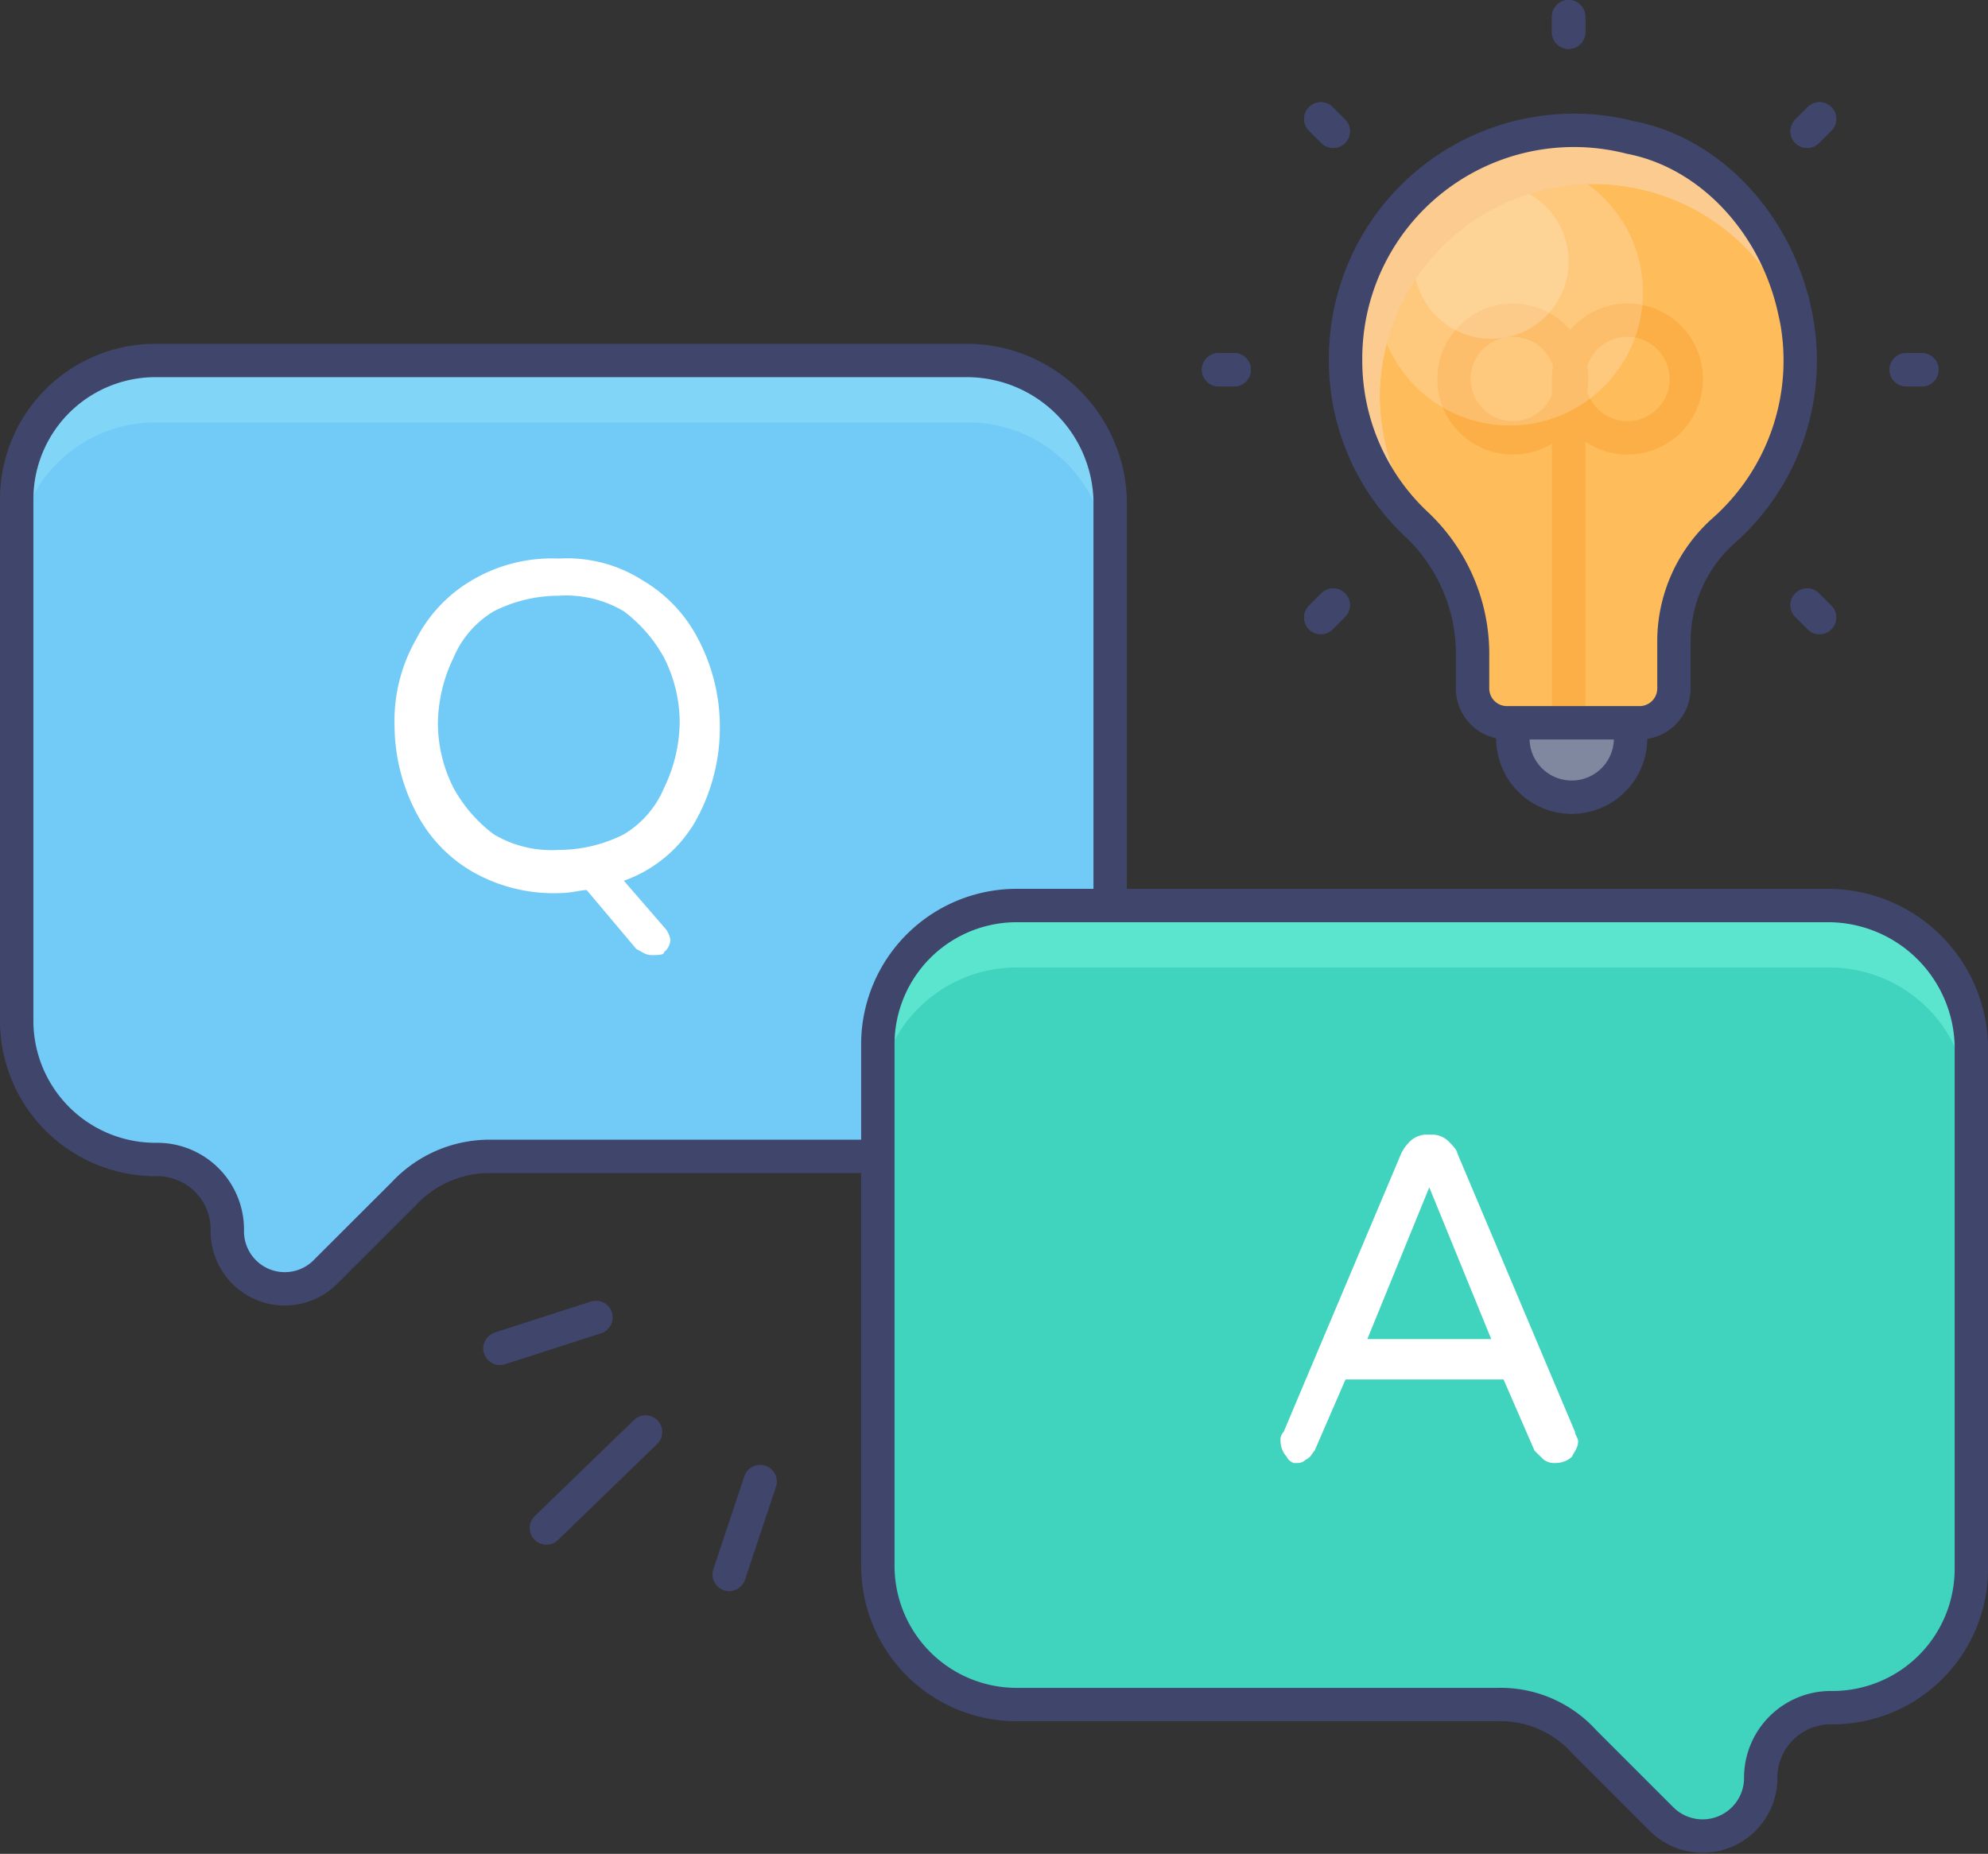
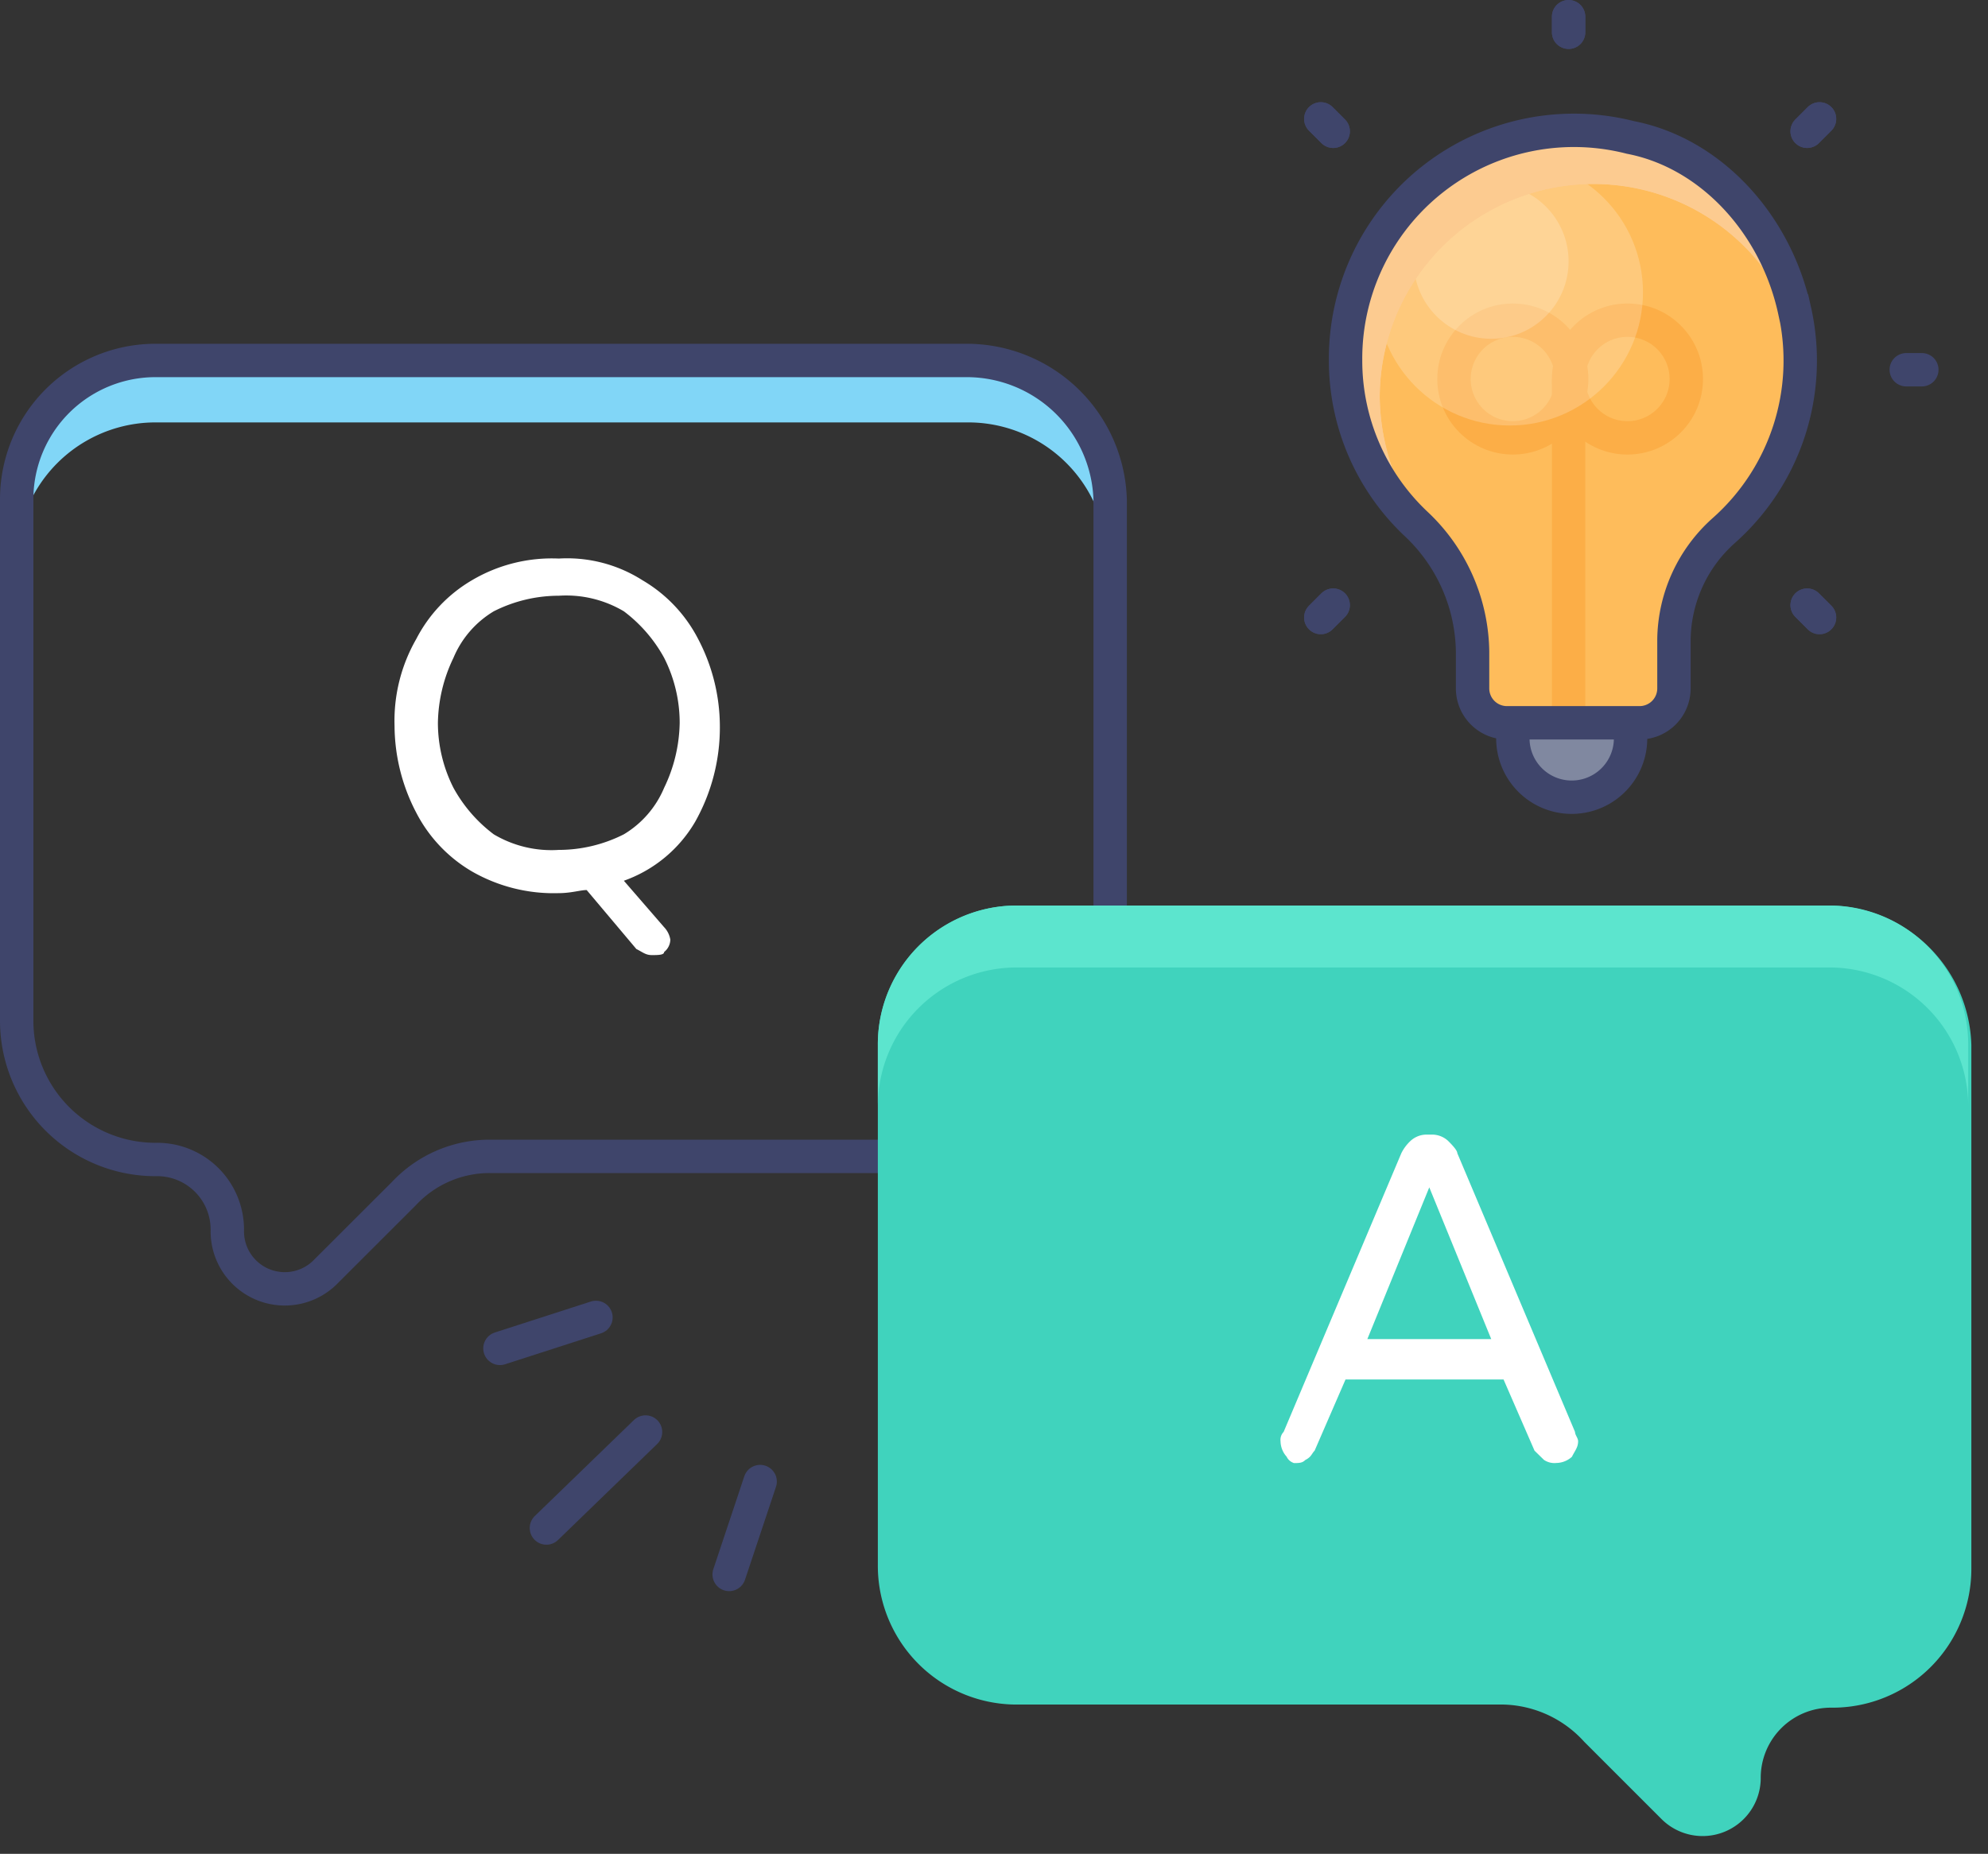
<svg xmlns="http://www.w3.org/2000/svg" width="89.32" height="83.311" viewBox="0 0 89.32 83.311">
  <rect x="0" y="0" width="89.32" height="83.311" fill="#333333" stroke="none" />
  <g id="question_7_" data-name="question (7)" transform="translate(-0.75 -2.95)">
-     <path id="Path_4127" data-name="Path 4127" d="M44.227,14.8H7.763A6.237,6.237,0,0,0,1.5,21.063V44.445a6.237,6.237,0,0,0,6.263,6.263,3.15,3.15,0,0,1,3.2,3.2,2.582,2.582,0,0,0,4.454,1.809L18.9,52.238a5.267,5.267,0,0,1,3.9-1.67H44.366a6.237,6.237,0,0,0,6.263-6.263V21.063a6.448,6.448,0,0,0-6.4-6.263Z" transform="translate(0 4.349)" fill="#72caf7" />
    <path id="Path_4128" data-name="Path 4128" d="M50.49,21.063v2.784a6.237,6.237,0,0,0-6.263-6.263H7.763A6.237,6.237,0,0,0,1.5,23.846V21.063A6.237,6.237,0,0,1,7.763,14.8h36.6A6.208,6.208,0,0,1,50.49,21.063Z" transform="translate(0 4.349)" fill="#81d6f7" />
    <path id="Path_4129" data-name="Path 4129" d="M44.227,14.8H7.763A6.237,6.237,0,0,0,1.5,21.063V44.445a6.237,6.237,0,0,0,6.263,6.263,3.15,3.15,0,0,1,3.2,3.2,2.582,2.582,0,0,0,4.454,1.809L18.9,52.238a5.267,5.267,0,0,1,3.9-1.67H44.366a6.237,6.237,0,0,0,6.263-6.263V21.063a6.448,6.448,0,0,0-6.4-6.263Z" transform="translate(0 4.349)" fill="none" stroke="#3f456b" stroke-linecap="round" stroke-linejoin="round" stroke-miterlimit="10" stroke-width="1.5" />
    <path id="Path_4130" data-name="Path 4130" d="M72.027,32.4H35.563A6.237,6.237,0,0,0,29.3,38.663V62.045a6.237,6.237,0,0,0,6.263,6.263H57.135a5.054,5.054,0,0,1,3.9,1.67l3.479,3.479a2.612,2.612,0,0,0,4.454-1.809,3.15,3.15,0,0,1,3.2-3.2,6.237,6.237,0,0,0,6.263-6.263V38.663A6.448,6.448,0,0,0,72.027,32.4Z" transform="translate(10.891 11.244)" fill="#40d3bd" />
    <path id="Path_4131" data-name="Path 4131" d="M78.29,38.663v2.784a6.237,6.237,0,0,0-6.263-6.263H35.563A6.237,6.237,0,0,0,29.3,41.446V38.663A6.237,6.237,0,0,1,35.563,32.4H72.027A6.237,6.237,0,0,1,78.29,38.663Z" transform="translate(10.891 11.244)" fill="#5ce5ce" />
-     <path id="Path_4132" data-name="Path 4132" d="M72.027,32.4H35.563A6.237,6.237,0,0,0,29.3,38.663V62.045a6.237,6.237,0,0,0,6.263,6.263H57.135a5.054,5.054,0,0,1,3.9,1.67l3.479,3.479a2.612,2.612,0,0,0,4.454-1.809,3.15,3.15,0,0,1,3.2-3.2,6.237,6.237,0,0,0,6.263-6.263V38.663A6.448,6.448,0,0,0,72.027,32.4Z" transform="translate(10.891 11.244)" fill="none" stroke="#3f456b" stroke-linecap="round" stroke-linejoin="round" stroke-miterlimit="10" stroke-width="1.5" />
    <g id="Group_3557" data-name="Group 3557" transform="translate(55.5 3.7)">
      <g id="Group_3539" data-name="Group 3539" transform="translate(5.706 5.11)">
        <path id="Path_4133" data-name="Path 4133" d="M64.581,15.483a10.212,10.212,0,0,1-3.2,9.882,6.667,6.667,0,0,0-2.227,4.871v2.227a1.545,1.545,0,0,1-1.531,1.531H51.637a1.545,1.545,0,0,1-1.531-1.531v-1.67A8.014,8.014,0,0,0,47.6,25.086a10.075,10.075,0,0,1-3.2-7.376A10.259,10.259,0,0,1,57.2,7.689c3.619.7,6.541,3.9,7.376,7.794Z" transform="translate(-44.4 -7.372)" fill="#febc5b" />
        <path id="Path_4134" data-name="Path 4134" d="M64.581,15.483a10.212,10.212,0,0,1-3.2,9.882,6.667,6.667,0,0,0-2.227,4.871v2.227a1.545,1.545,0,0,1-1.531,1.531H51.637a1.545,1.545,0,0,1-1.531-1.531v-1.67A8.014,8.014,0,0,0,47.6,25.086a10.075,10.075,0,0,1-3.2-7.376A10.259,10.259,0,0,1,57.2,7.689c3.619.7,6.541,3.9,7.376,7.794Z" transform="translate(-44.4 -7.372)" fill="#febc5b" />
      </g>
      <g id="Group_3540" data-name="Group 3540" transform="translate(10.577 13.639)">
        <circle id="Ellipse_444" data-name="Ellipse 444" cx="2.644" cy="2.644" r="2.644" fill="none" stroke="#fcae47" stroke-miterlimit="10" stroke-width="1.5" />
        <circle id="Ellipse_445" data-name="Ellipse 445" cx="2.644" cy="2.644" r="2.644" transform="translate(5.15)" fill="none" stroke="#fcae47" stroke-miterlimit="10" stroke-width="1.5" />
      </g>
      <path id="Path_4135" data-name="Path 4135" d="M51.6,15.4V30.292" transform="translate(-35.873 0.884)" fill="none" stroke="#fcae47" stroke-miterlimit="10" stroke-width="1.5" />
      <circle id="Ellipse_446" data-name="Ellipse 446" cx="5.985" cy="5.985" r="5.985" transform="translate(7.098 6.402)" fill="#fff" opacity="0.2" />
      <circle id="Ellipse_447" data-name="Ellipse 447" cx="3.479" cy="3.479" r="3.479" transform="translate(8.768 7.516)" fill="#fff" opacity="0.2" />
      <g id="Group_3541" data-name="Group 3541" transform="translate(5.428 4.878)">
        <path id="Path_4136" data-name="Path 4136" d="M48.1,25.43a10.057,10.057,0,0,1-2.088-5.985A9.6,9.6,0,0,1,64.8,16.662c0-.418-.139-.835-.139-1.253A10.338,10.338,0,0,0,44.2,17.5a10.076,10.076,0,0,0,3.2,7.376c.278.278.418.557.7.7Z" transform="translate(-44.2 -7.205)" fill="#fccb90" />
        <path id="Path_4137" data-name="Path 4137" d="M48.1,25.43a10.057,10.057,0,0,1-2.088-5.985A9.6,9.6,0,0,1,64.8,16.662c0-.418-.139-.835-.139-1.253A10.338,10.338,0,0,0,44.2,17.5a10.076,10.076,0,0,0,3.2,7.376c.278.278.418.557.7.7Z" transform="translate(-44.2 -7.205)" fill="#fccb90" />
      </g>
      <path id="Path_4138" data-name="Path 4138" d="M55.089,26.5v.7a2.644,2.644,0,0,1-5.289,0v-.7" transform="translate(-36.578 5.232)" fill="#8088a0" stroke="#3f456b" stroke-miterlimit="10" stroke-width="1.5" />
      <g id="Group_3548" data-name="Group 3548">
        <g id="Group_3544" data-name="Group 3544" transform="translate(0 15.866)">
          <g id="Group_3542" data-name="Group 3542">
            <path id="Path_4139" data-name="Path 4139" d="M62.5,15.1h.7" transform="translate(-31.603 -15.1)" fill="#febc5b" stroke="#3f456b" stroke-linecap="round" stroke-miterlimit="10" stroke-width="1.5" />
-             <path id="Path_4140" data-name="Path 4140" d="M40.3,15.1H41" transform="translate(-40.3 -15.1)" fill="#febc5b" stroke="#3f456b" stroke-linecap="round" stroke-miterlimit="10" stroke-width="1.5" />
          </g>
          <g id="Group_3543" data-name="Group 3543">
-             <path id="Path_4141" data-name="Path 4141" d="M62.5,15.1h.7" transform="translate(-31.603 -15.1)" fill="#febc5b" stroke="#3f456b" stroke-linecap="round" stroke-miterlimit="10" stroke-width="1.5" />
-             <path id="Path_4142" data-name="Path 4142" d="M40.3,15.1H41" transform="translate(-40.3 -15.1)" fill="#febc5b" stroke="#3f456b" stroke-linecap="round" stroke-miterlimit="10" stroke-width="1.5" />
-           </g>
+             </g>
        </g>
        <g id="Group_3547" data-name="Group 3547" transform="translate(15.727)">
          <g id="Group_3545" data-name="Group 3545">
            <path id="Path_4143" data-name="Path 4143" d="M51.6,3.7v.7" transform="translate(-51.6 -3.7)" fill="#febc5b" stroke="#3f456b" stroke-linecap="round" stroke-miterlimit="10" stroke-width="1.5" />
          </g>
          <g id="Group_3546" data-name="Group 3546">
            <path id="Path_4144" data-name="Path 4144" d="M51.6,3.7v.7" transform="translate(-51.6 -3.7)" fill="#febc5b" stroke="#3f456b" stroke-linecap="round" stroke-miterlimit="10" stroke-width="1.5" />
          </g>
        </g>
      </g>
      <g id="Group_3555" data-name="Group 3555" transform="translate(4.593 4.593)">
        <g id="Group_3551" data-name="Group 3551">
          <g id="Group_3549" data-name="Group 3549">
            <path id="Path_4145" data-name="Path 4145" d="M59.3,22.7l.557.557" transform="translate(-37.449 -0.849)" fill="#febc5b" stroke="#3f456b" stroke-linecap="round" stroke-miterlimit="10" stroke-width="1.5" />
            <path id="Path_4146" data-name="Path 4146" d="M43.6,7l.557.557" transform="translate(-43.6 -7)" fill="#febc5b" stroke="#3f456b" stroke-linecap="round" stroke-miterlimit="10" stroke-width="1.5" />
          </g>
          <g id="Group_3550" data-name="Group 3550">
            <path id="Path_4147" data-name="Path 4147" d="M59.3,22.7l.557.557" transform="translate(-37.449 -0.849)" fill="#febc5b" stroke="#3f456b" stroke-linecap="round" stroke-miterlimit="10" stroke-width="1.5" />
            <path id="Path_4148" data-name="Path 4148" d="M43.6,7l.557.557" transform="translate(-43.6 -7)" fill="#febc5b" stroke="#3f456b" stroke-linecap="round" stroke-miterlimit="10" stroke-width="1.5" />
          </g>
        </g>
        <g id="Group_3554" data-name="Group 3554">
          <g id="Group_3552" data-name="Group 3552">
            <path id="Path_4149" data-name="Path 4149" d="M44.157,22.7l-.557.557" transform="translate(-43.6 -0.849)" fill="#febc5b" stroke="#3f456b" stroke-linecap="round" stroke-miterlimit="10" stroke-width="1.5" />
            <path id="Path_4150" data-name="Path 4150" d="M59.857,7l-.557.557" transform="translate(-37.449 -7)" fill="#febc5b" stroke="#3f456b" stroke-linecap="round" stroke-miterlimit="10" stroke-width="1.5" />
          </g>
          <g id="Group_3553" data-name="Group 3553">
            <path id="Path_4151" data-name="Path 4151" d="M44.157,22.7l-.557.557" transform="translate(-43.6 -0.849)" fill="#febc5b" stroke="#3f456b" stroke-linecap="round" stroke-miterlimit="10" stroke-width="1.5" />
            <path id="Path_4152" data-name="Path 4152" d="M59.857,7l-.557.557" transform="translate(-37.449 -7)" fill="#febc5b" stroke="#3f456b" stroke-linecap="round" stroke-miterlimit="10" stroke-width="1.5" />
          </g>
        </g>
      </g>
      <g id="Group_3556" data-name="Group 3556" transform="translate(5.706 5.11)">
        <path id="Path_4153" data-name="Path 4153" d="M64.581,15.483a10.212,10.212,0,0,1-3.2,9.882,6.667,6.667,0,0,0-2.227,4.871v2.227a1.545,1.545,0,0,1-1.531,1.531H51.637a1.545,1.545,0,0,1-1.531-1.531v-1.67A8.014,8.014,0,0,0,47.6,25.086a10.075,10.075,0,0,1-3.2-7.376A10.259,10.259,0,0,1,57.2,7.689c3.619.7,6.541,3.9,7.376,7.794Z" transform="translate(-44.4 -7.372)" fill="none" />
        <path id="Path_4154" data-name="Path 4154" d="M64.581,15.483a10.212,10.212,0,0,1-3.2,9.882,6.667,6.667,0,0,0-2.227,4.871v2.227a1.545,1.545,0,0,1-1.531,1.531H51.637a1.545,1.545,0,0,1-1.531-1.531v-1.67A8.014,8.014,0,0,0,47.6,25.086a10.075,10.075,0,0,1-3.2-7.376A10.259,10.259,0,0,1,57.2,7.689c3.619.7,6.541,3.9,7.376,7.794Z" transform="translate(-44.4 -7.372)" fill="none" stroke="#3f456b" stroke-miterlimit="10" stroke-width="1.5" />
      </g>
    </g>
    <g id="Group_3558" data-name="Group 3558" transform="translate(18.48 28.056)">
      <path id="Path_4155" data-name="Path 4155" d="M24.556,38.736l-2.227-2.644c-.278,0-.7.139-1.253.139a7.379,7.379,0,0,1-3.9-.974,6.526,6.526,0,0,1-2.505-2.644,8.486,8.486,0,0,1-.974-3.9,7.379,7.379,0,0,1,.974-3.9,6.526,6.526,0,0,1,2.505-2.644,7.06,7.06,0,0,1,3.9-.974,6.3,6.3,0,0,1,3.758.974,6.526,6.526,0,0,1,2.505,2.644,8.486,8.486,0,0,1,.974,3.9A8.639,8.639,0,0,1,27.2,33.03,6.048,6.048,0,0,1,24,35.674l1.809,2.088a1.055,1.055,0,0,1,.278.557.723.723,0,0,1-.278.557c0,.139-.278.139-.557.139s-.418-.139-.7-.278ZM24,33.587A4.429,4.429,0,0,0,25.808,31.5a6.945,6.945,0,0,0,.7-2.923,6.469,6.469,0,0,0-.7-2.923A6.552,6.552,0,0,0,24,23.566a5.072,5.072,0,0,0-2.923-.7,6.469,6.469,0,0,0-2.923.7,4.429,4.429,0,0,0-1.809,2.088,6.945,6.945,0,0,0-.7,2.923,6.469,6.469,0,0,0,.7,2.923,6.552,6.552,0,0,0,1.809,2.088,5.072,5.072,0,0,0,2.923.7A6.469,6.469,0,0,0,24,33.587Z" transform="translate(-13.7 -21.2)" fill="#fff" />
    </g>
    <g id="Group_3559" data-name="Group 3559" transform="translate(58.284 53.943)">
      <path id="Path_4156" data-name="Path 4156" d="M42.578,54.274a1.063,1.063,0,0,1-.278-.7.511.511,0,0,1,.139-.418l5.289-12.526a1.921,1.921,0,0,1,.418-.557,1.063,1.063,0,0,1,.7-.278h.278a1.063,1.063,0,0,1,.7.278c.139.139.418.418.418.557l5.289,12.526c0,.139.139.278.139.418,0,.278-.139.418-.278.7a1.063,1.063,0,0,1-.7.278.837.837,0,0,1-.557-.139L53.712,54l-1.392-3.2h-7.1L43.831,54c-.139.139-.139.278-.418.418-.139.139-.278.139-.557.139.139,0-.139,0-.278-.278ZM46.2,48.986h5.567l-2.784-6.82Z" transform="translate(-42.3 -39.8)" fill="#fff" />
    </g>
    <g id="Group_3560" data-name="Group 3560" transform="translate(23.212 62.154)">
      <path id="Path_4157" data-name="Path 4157" d="M24.5,55.175,25.892,51" transform="translate(-14.201 -43.624)" fill="#febc5b" stroke="#3f456b" stroke-linecap="round" stroke-miterlimit="10" stroke-width="1.5" />
      <path id="Path_4158" data-name="Path 4158" d="M18.6,53.714,23.054,49.4" transform="translate(-16.512 -44.25)" fill="#febc5b" stroke="#3f456b" stroke-linecap="round" stroke-miterlimit="10" stroke-width="1.5" />
      <path id="Path_4159" data-name="Path 4159" d="M17.1,47.092,21.414,45.7" transform="translate(-17.1 -45.7)" fill="#febc5b" stroke="#3f456b" stroke-linecap="round" stroke-miterlimit="10" stroke-width="1.5" />
    </g>
  </g>
</svg>